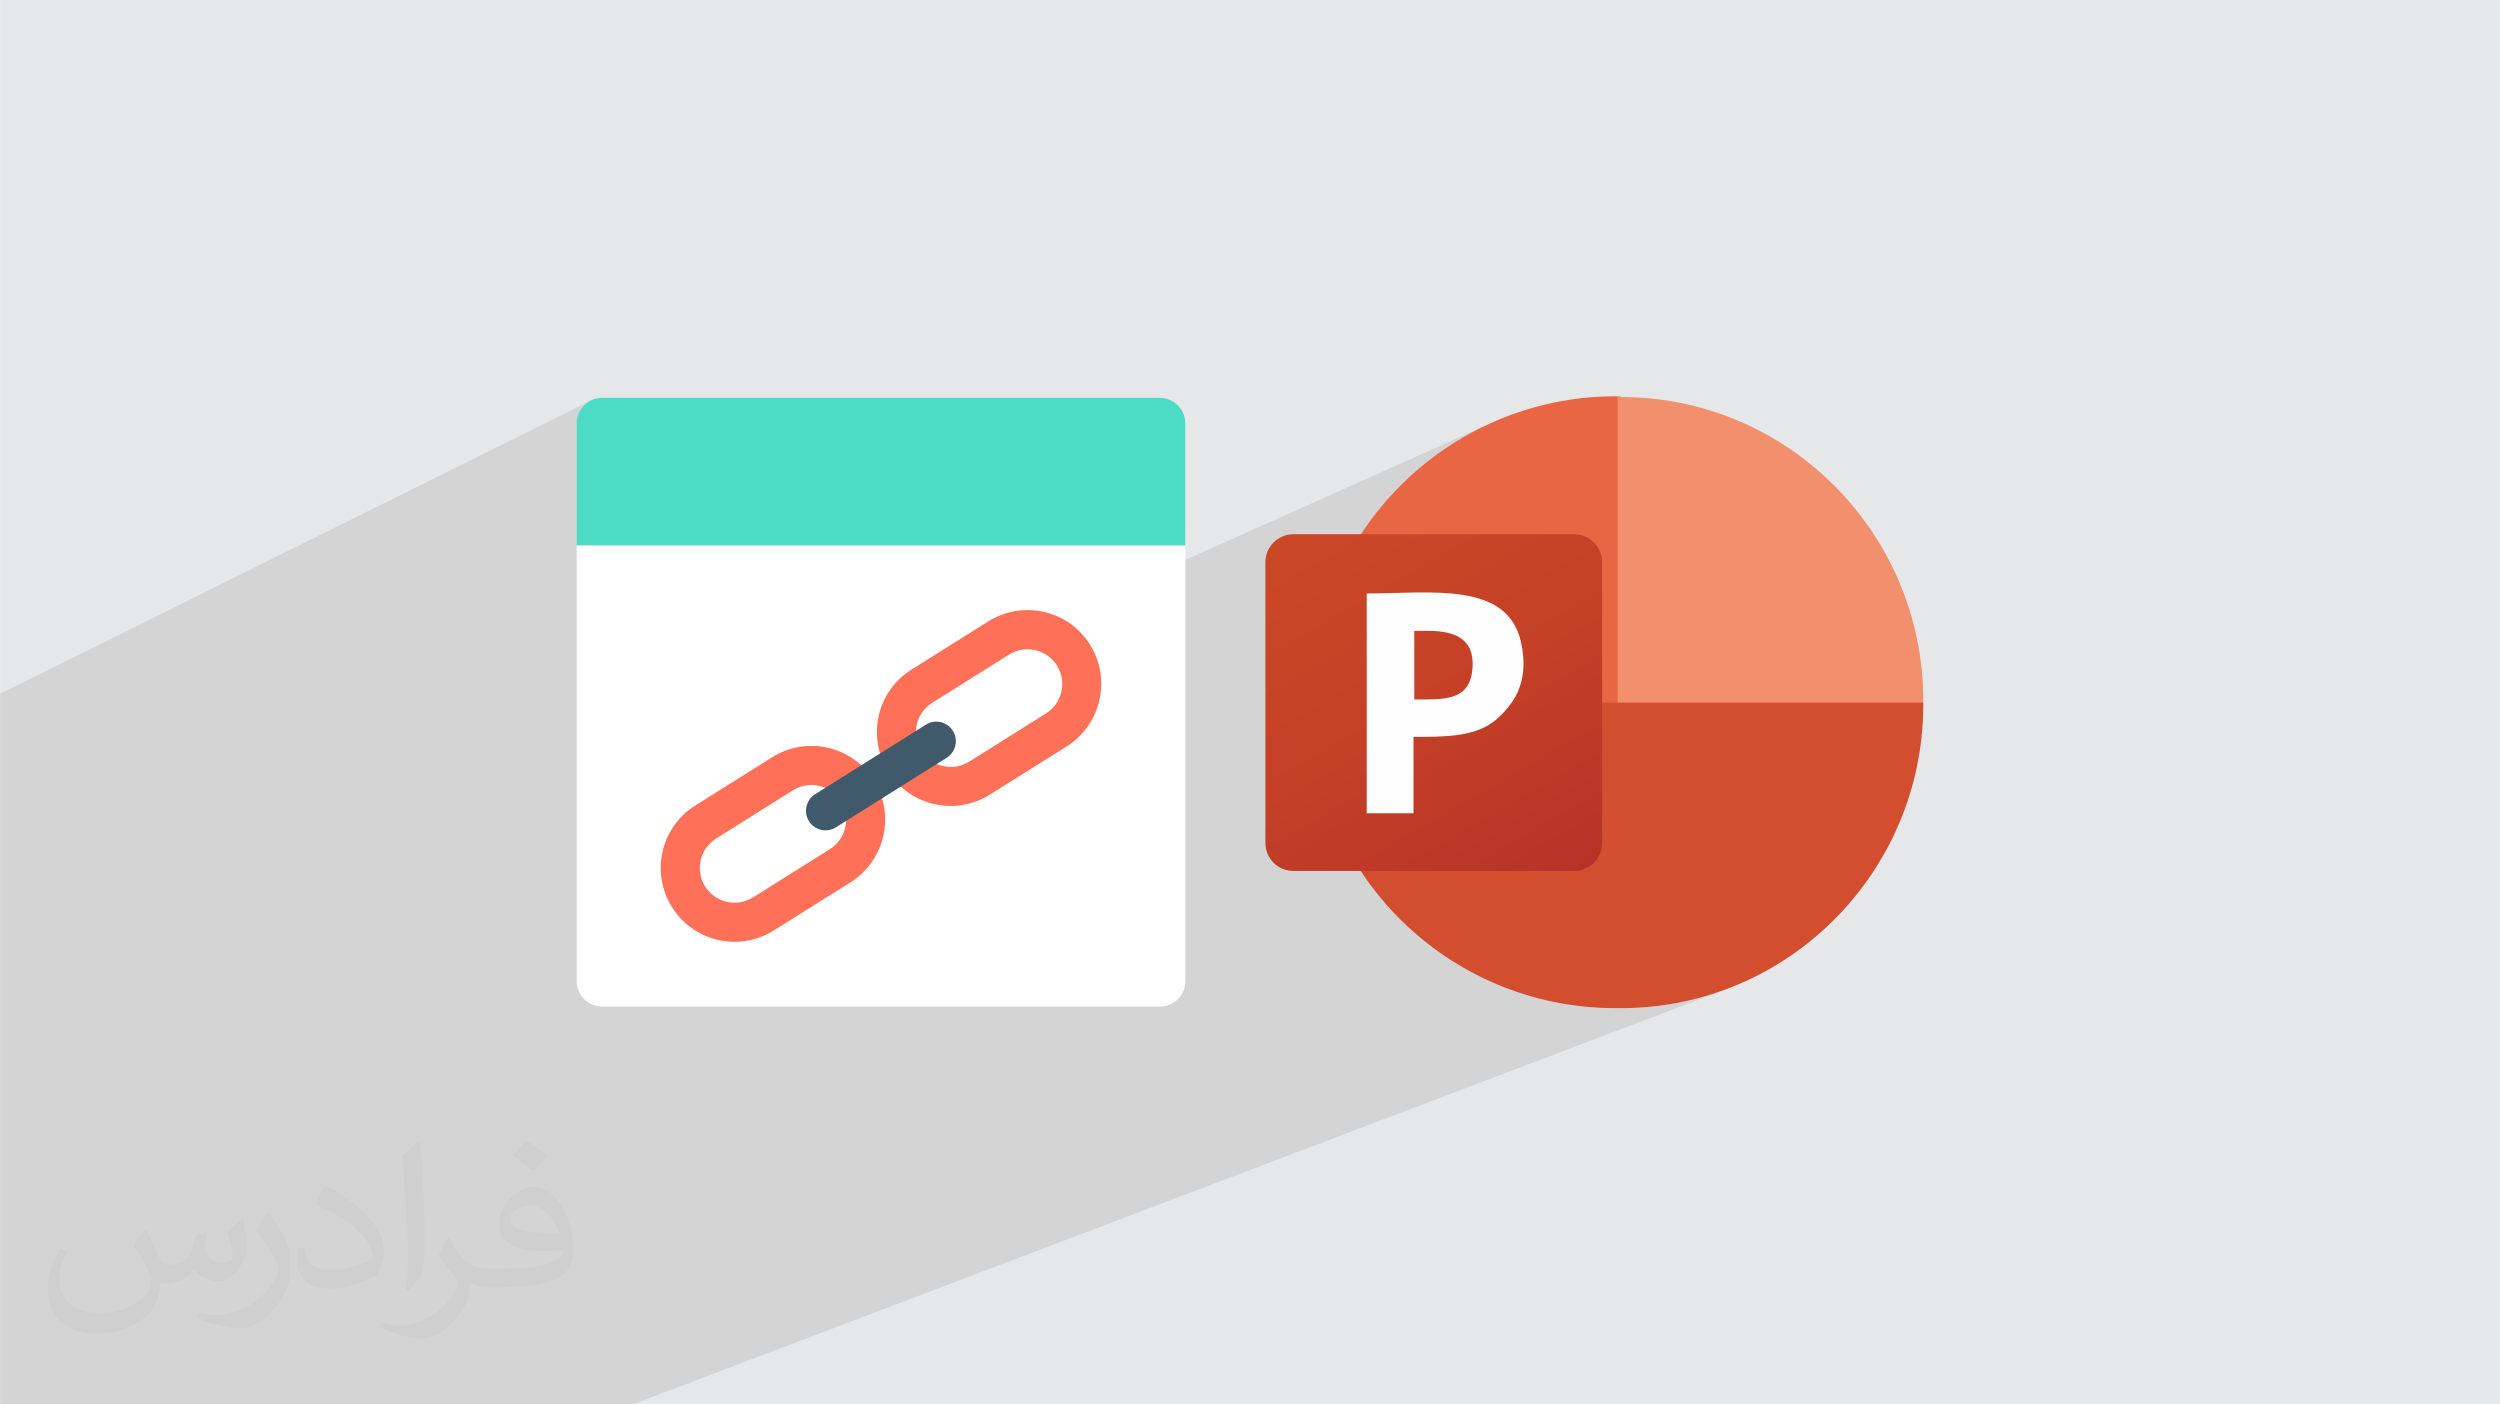
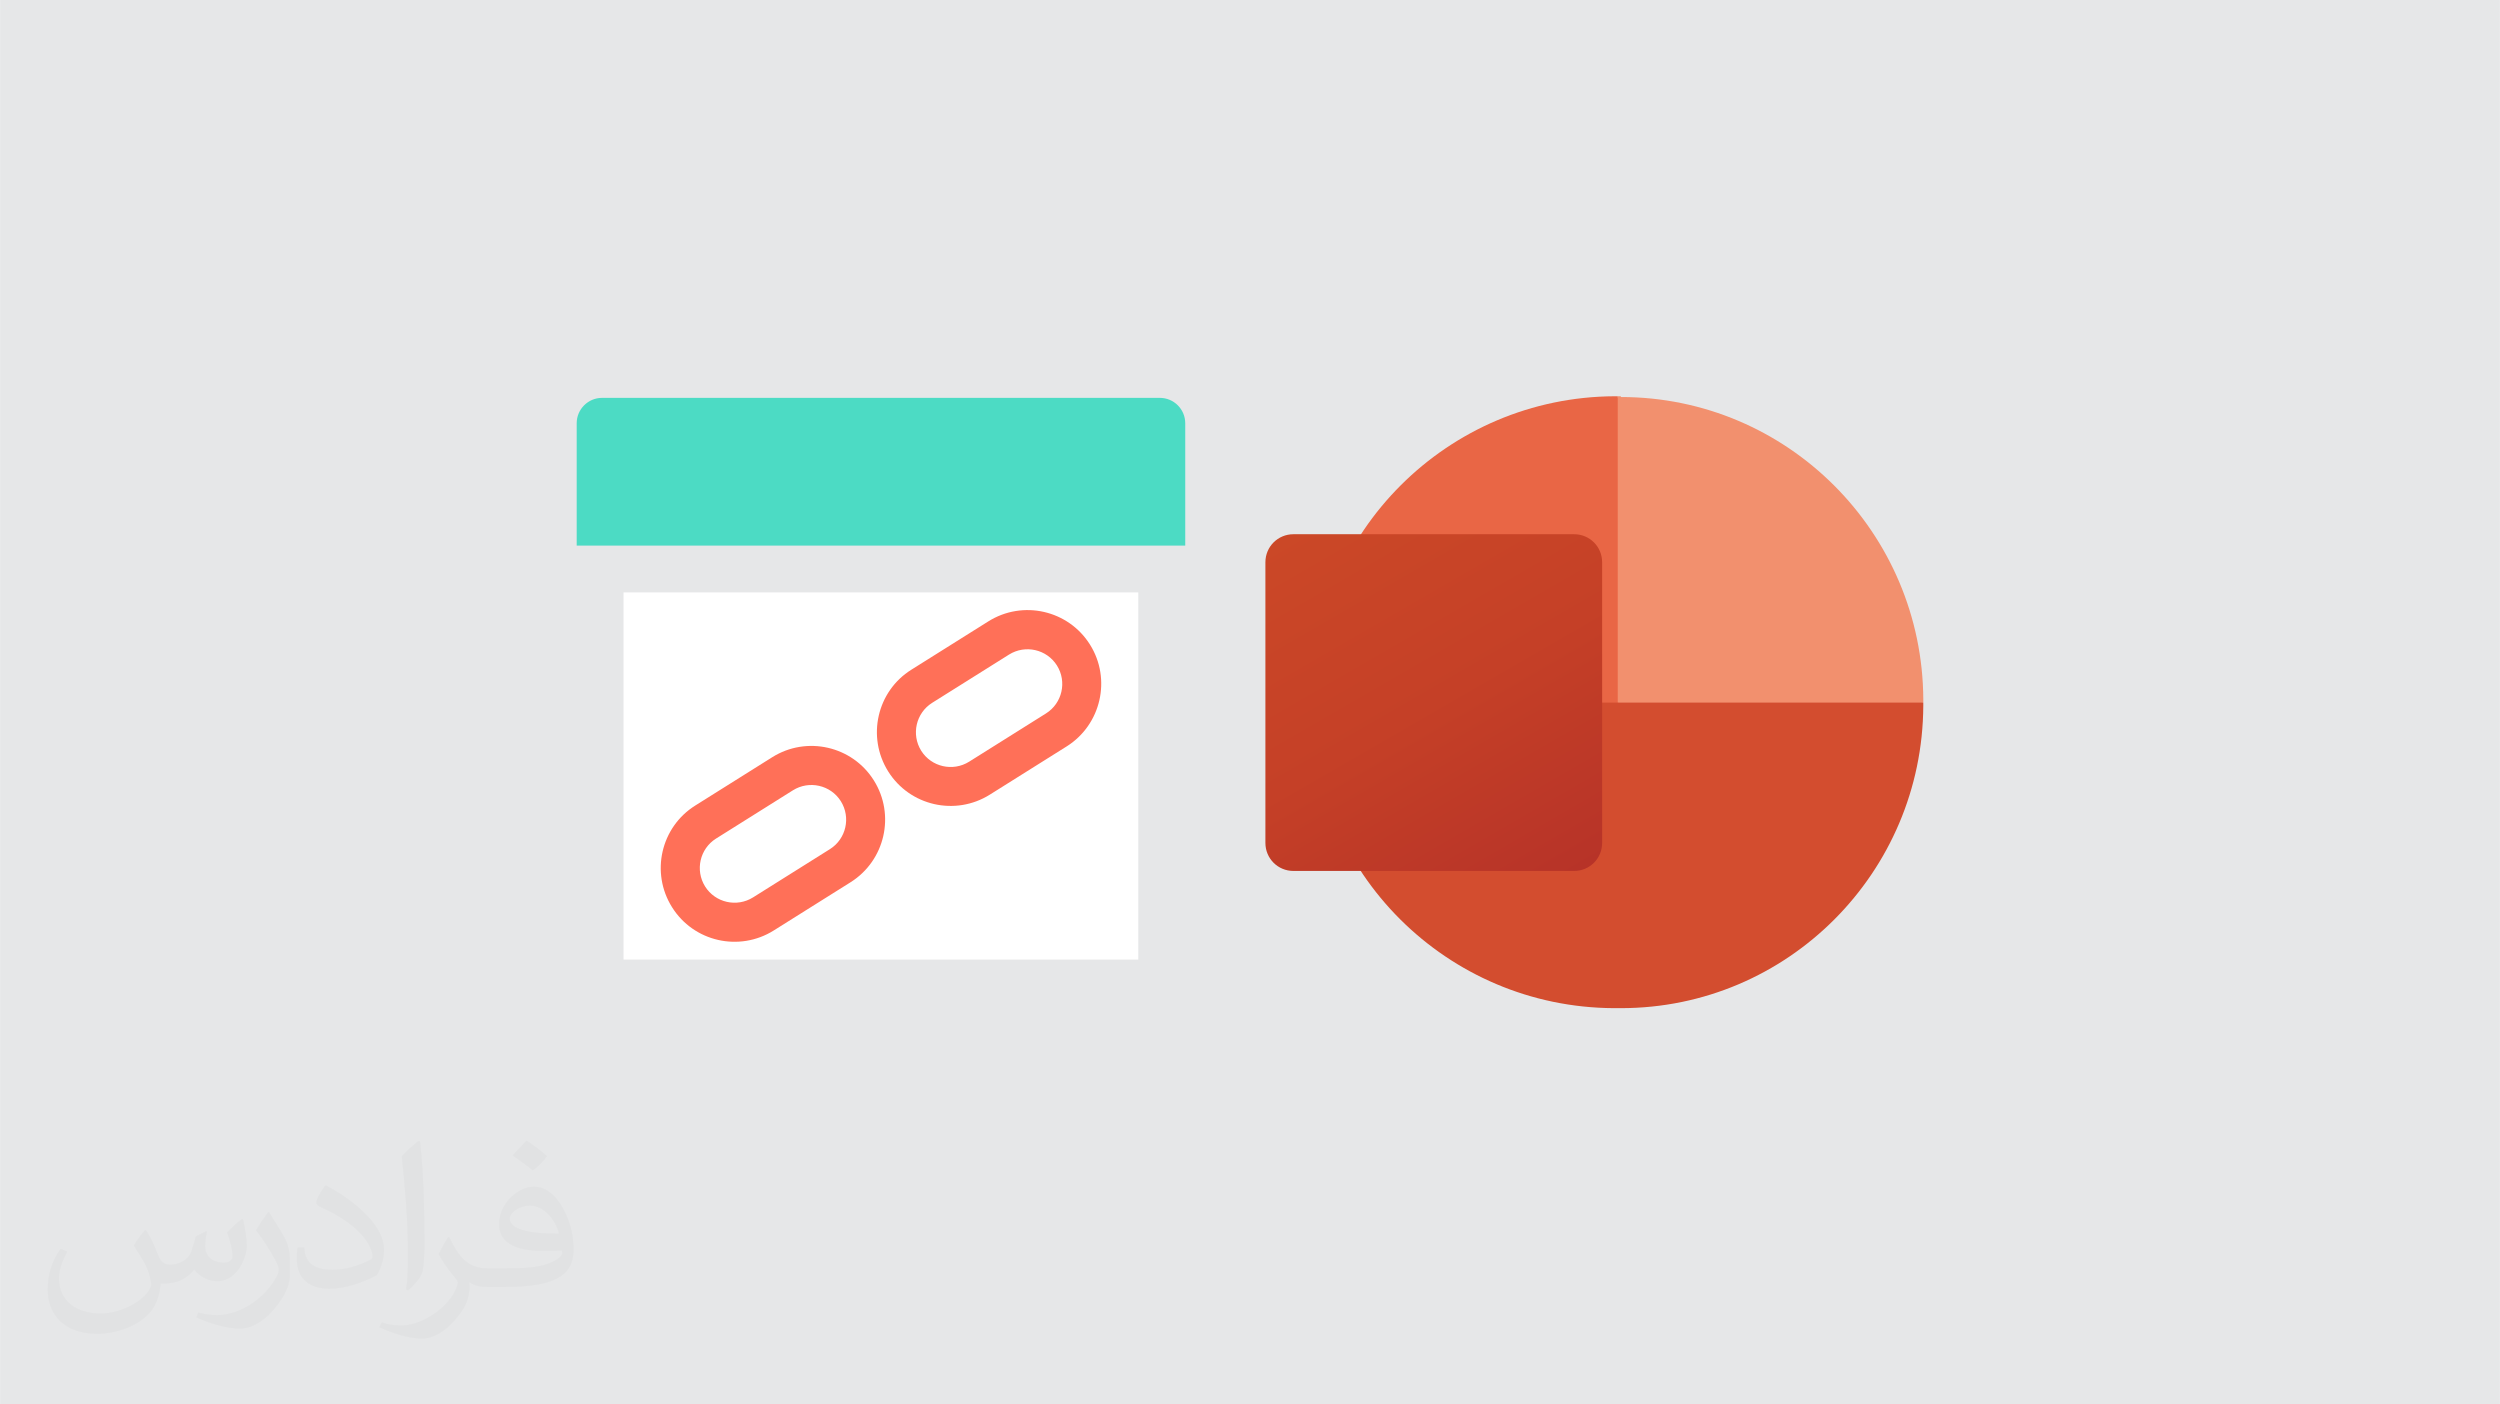
<svg xmlns="http://www.w3.org/2000/svg" xml:space="preserve" width="3.708in" height="2.083in" version="1.1" style="shape-rendering:geometricPrecision; text-rendering:geometricPrecision; image-rendering:optimizeQuality; fill-rule:evenodd; clip-rule:evenodd" viewBox="0 0 3702.73 2080.18">
  <defs>
    <style type="text/css">
   
    .fil11 {fill:#FFFEFE}
    .fil6 {fill:#40596B;fill-rule:nonzero}
    .fil3 {fill:#4CDBC4;fill-rule:nonzero}
    .fil9 {fill:#D34D2F;fill-rule:nonzero}
    .fil7 {fill:#E96645;fill-rule:nonzero}
    .fil8 {fill:#F2906E;fill-rule:nonzero}
    .fil5 {fill:#FF7058;fill-rule:nonzero}
    .fil4 {fill:white;fill-rule:nonzero}
    .fil2 {fill:#373435;fill-opacity:0.031}
    .fil1 {fill:#373535;fill-opacity:0.102}
    .fil0 {fill:#E6E7E8}
    .fil10 {fill:url(#id0)}
   
  </style>
    <linearGradient id="id0" gradientUnits="userSpaceOnUse" x1="1959.62" y1="758.04" x2="2285.37" y2="1321.88">
      <stop offset="0" style="stop-opacity:1; stop-color:#CB4827" />
      <stop offset="0.502" style="stop-opacity:1; stop-color:#C54027" />
      <stop offset="1" style="stop-opacity:1; stop-color:#B73328" />
    </linearGradient>
  </defs>
  <g id="Layer_x0020_1">
    <polygon class="fil0" points="-0,0 3702.73,0 3702.73,2080.18 -0,2080.18 " />
-     <path class="fil1" d="M255.43 2080.18l-0.94 0 -0.17 0 -6.31 0 -181.41 0 -38.76 0 -2.35 0 -25.48 0 0 -5.48 0 -10.74 0 -33.19 0 -6.78 0 -31.09 0 -4.12 0 -20.26 0 -0.98 0 -29.85 0 -19.64 0 -12.04 0 -32.76 0 -2.11 0 -1.86 0 -0.57 0 -0.08 0 -3.9 0 -22.97 0 -8.01 0 -0.01 0 -12.71 0 -10.05 0 -0.06 0 -0.48 0 -20.29 0 -14.08 0 -11.42 0 -3.85 0 -6.09 0 -0.5 0 -13.9 0 -5.44 0 -2.71 0 -12.16 0 -12.39 0 -18.98 0 -8.74 0 -0.26 0 -1.32 0 -14.08 0 -10.31 0 -0 0 -1.71 0 -1.15 0 -10.22 0 -5.3 0 -3.53 0 -1.09 0 -0.81 0 -14.89 0 -17.11 0 -1.46 0 -16.69 0 -1.01 0 -265.02 0 -95.41 0 -169.19 0 -21.72 877.05 -435.33 -6.39 3.47 -5.57 4.6 -4.6 5.57 -3.47 6.39 -2.19 7.06 -0.77 7.58 0 181.16 0 0 695.92 -0 -1550 -808.09 1818.4 801.18 398.8 -178.53 -19.84 9 -19.31 9.91 -18.76 10.8 -18.18 11.66 -17.56 12.49 -16.93 13.29 -16.26 14.07 -15.56 14.82 -14.84 15.54 -3.01 3.47 339.12 -150.77 0 2.05 4.62 -2.06 -0.01 0.01 -4.61 2.05 0 451.7 225.63 90.94 226.95 -90.93 0 0 -226.95 90.93 0.66 0.27 -394.8 158.17 103.83 0 8.42 -0.84 7.82 -2.41 -247.95 98.57 5.79 5.01 16.93 13.29 17.56 12.49 18.18 11.66 18.76 10.8 19.31 9.91 19.84 9 20.34 8.05 20.8 7.08 21.25 6.09 21.66 5.06 22.04 4.01 22.4 2.93 22.72 1.82 23.02 0.68 10.39 0 23.02 -0.59 22.71 -1.73 22.38 -2.85 22.02 -3.95 21.63 -5.01 21.22 -6.04 20.77 -7.05 -1617.61 614.13 -73.35 0 -9.29 0 -502.29 0 -6.95 0 -89.51 0zm1392.56 -1202.71l18.87 -8.45 -21.78 -11.36 -44.09 19.8 47 0zm-98 -69.38l205.46 0 -110.36 49.57 21.78 11.36 139.83 -62.6 -1806.7 -806.42 1550 808.09zm256.7 -1.67l11.71 -5.24 -1818.4 -801.18 1806.7 806.42z" />
    <path class="fil2" d="M215.96 1821.93c7.07,10.71 11.65,21.01 16.13,32.45 3.33,6.66 5.09,18.93 20.7,18.93 4.57,0 11.13,-1.35 16.95,-4.57 6.55,-3.44 11.54,-8.64 14.15,-16.53l6.24 -21.01 15.19 -7.49 1.04 1.04c-2.08,7.91 -2.59,15.5 -2.59,21.43 0,17.57 15.19,24.23 27.25,24.23 7.07,0 13.42,-3.44 13.42,-9.89 0,-8.32 -3.53,-22.47 -8.12,-35.16 7.07,-7.07 14.15,-14.15 22.26,-19.87l1.25 0.63c3.53,14.98 5.51,29.75 5.51,39.63 0,9.67 -4.27,20.39 -7.8,27.36 -7.28,13.73 -20.18,24.65 -35.78,24.65 -11.85,0 -25.06,-5.93 -34.12,-16.95l-0.52 0c-8.53,10.61 -21.74,20.18 -42.86,20.18l-6.55 0c-1.04,13.94 -4.05,23.81 -8.64,32.66 -12.58,24.54 -49.92,41.92 -85.08,41.92 -48.89,0 -73.43,-28.19 -73.43,-65.73 0,-23.19 7.59,-44.72 19.24,-60.01l9.56 3.95c-7.28,13.94 -12.17,27.04 -12.17,39.94 0,35.16 28.61,51.9 61.58,51.9 30.58,0 68.44,-19.45 75.31,-42.02 -2.59,-24.65 -11.85,-36.19 -26,-58.66 4.27,-7.49 9.78,-14.98 16.64,-22.98l1.25 0 0 0 0 0 -0.01 -0.04zm563.83 -132.3c10.3,6.45 20.39,14.04 30.27,22.78 -5.51,7.8 -12.38,14.88 -20.91,21.12 -9.89,-8.01 -19.76,-14.88 -29.86,-22.16 6.86,-7.7 13.63,-15.08 20.49,-21.74l0 0 0 0 0 0 0 0 0 0 0.01 0zm5.3 96.11c-16.64,0 -30.27,10.92 -30.27,19.03 0,17.38 33.28,22.78 73.12,22.56 -4.99,-20.39 -22.47,-41.61 -42.86,-41.61l0 0.01zm-37.35 92.99c21.64,0 40.57,-0.63 55.02,-4.27 16.13,-4.05 29.75,-12.17 29.75,-17.78 0,-1.46 0,-3.22 -0.52,-4.68 -9.05,0.83 -19.45,0.83 -28.5,0.83 -29.33,0 -51.79,-6.66 -60.64,-23.09 -2.19,-4.57 -3.74,-9.67 -3.74,-15.5 0,-15.92 6.86,-31.41 18.93,-42.13 10.08,-8.84 21.22,-14.35 32.55,-14.35 20.49,0 36.81,16.44 48.26,42.34 6.24,14.15 10.5,30.47 10.5,51.07 0,13.73 -3.74,25.27 -12.27,33.8 -15.92,15.4 -45.24,21.22 -90.17,21.22l-20.39 0 0 0 -5.3 0c-11.13,0 -19.14,-1.98 -25.48,-6.86l-1.04 0c0.31,2.59 0.52,5.09 0.52,7.49 0,10.08 -3.33,22.98 -10.08,33.28 -19.97,29.64 -41.61,42.53 -60.33,42.53 -18.93,0 -42.13,-7.28 -63.03,-16.75l3.74 -7.28c6.76,2.81 16.13,4.68 29.02,4.68 33.8,0 78.21,-32.45 83.72,-64.17 -1.25,-2.59 -3.53,-6.03 -6.76,-9.67 -9.89,-11.75 -16.13,-21.53 -21.95,-31.82 4.99,-9.89 9.56,-17.78 13.83,-24.96l1.77 -0.21c14.46,29.44 27.56,46.28 56.78,46.28l4.57 0 0 0 21.22 0 0 0 0 0 0 0 0 0 0 0 0.04 0zm-146.45 31.1c2.5,-13.52 2.7,-28.7 2.7,-42.86l0 -21.01c0,-39.21 -4.99,-96.2 -9.05,-133.34 7.07,-7.59 16.95,-16.53 24.75,-22.56l2.29 0.63c5.3,46.7 6.55,100.79 6.55,150.81 0,13.11 -0.52,25.9 -1.77,35.26 -0.73,11.85 -7.59,20.8 -22.26,34.53l-3.22 -1.46zm-150.71 -61.89c0.73,18.41 9.78,32.87 41.4,32.87 19.66,0 36.3,-5.09 54.71,-13.83 3.33,-1.46 5.09,-3.44 5.09,-5.09 0,-11.54 -8.84,-26.83 -23.71,-40.77 -14.46,-13.11 -33.6,-24.65 -51.48,-32.35 -6.14,-2.59 -8.12,-5.3 -8.12,-7.91 0,-5.3 7.07,-16.44 12.9,-24.44l1.98 -0.21c20.49,10.71 43.38,26.63 60.33,44.3 15.4,16.33 24.96,32.87 24.96,50.86 0,13.31 -4.05,25.79 -10.61,37.44 -22.47,11.33 -46.39,19.97 -70.1,19.97 -28.81,0 -48.47,-13.52 -48.47,-45.24 0,-3.44 0,-8.73 1.25,-15.61l9.89 0 0 0 0 0 0 0 0 0 0 0 -0.01 0zm-52.11 -52.32l17.89 28.92c6.55,10.71 12.69,22.37 12.69,40.77l0 23.5c0,19.03 -12.17,39.42 -31.82,59.6 -15.4,13.63 -29.02,19.45 -41.61,19.45 -18.72,0 -40.15,-5.82 -64.9,-16.44l2.81 -7.28c7.8,2.08 16.84,3.84 27.98,3.84 35.58,-0.21 71.97,-26.21 88.61,-57.93 1.98,-3.64 2.7,-7.07 2.7,-9.47 0,-3.64 -1.98,-7.7 -3.53,-11.33 -9.05,-17.05 -19.14,-32.66 -30.27,-47.12 5.82,-9.16 11.65,-17.99 17.99,-26.73l1.46 0.21 0 0 0 0 0 0 0 0 0 0 -0.01 0z" />
    <g id="_105553206258240">
      <g>
        <path class="fil3" d="M1717.84 589.31l-826.15 0c-20.76,0 -37.62,16.86 -37.62,37.62l0 181.17 901.38 -0 0 -181.16c0,-20.76 -16.85,-37.62 -37.62,-37.62z" />
-         <path class="fil4" d="M854.07 808.09l0 645.16c0,20.76 16.86,37.62 37.62,37.62l826.33 0c20.76,0 37.62,-16.86 37.62,-37.62l0 -645.16 -901.56 0z" />
        <rect class="fil4" x="923.45" y="877.47" width="762.45" height="543.85" />
        <path class="fil5" d="M1259.87 1306.69l-113.91 71.51c-51.1,32.12 -118.71,16.68 -150.65,-34.42 -32.12,-51.1 -16.68,-118.71 34.42,-150.65l113.91 -71.51c51.1,-32.12 118.71,-16.68 150.65,34.42 31.94,51.1 16.5,118.53 -34.42,150.64zm-199.44 -64.59c-23.96,15.08 -31.23,46.84 -16.15,70.98 15.08,23.96 46.84,31.23 70.98,16.15l113.91 -71.51c23.96,-15.08 31.23,-46.84 16.15,-70.98 -15.08,-23.95 -46.85,-31.23 -70.98,-16.14l-113.91 71.51z" />
        <path class="fil5" d="M1579.97 1105.48l-113.92 71.51c-51.1,32.12 -118.7,16.68 -150.64,-34.42 -31.94,-51.1 -16.68,-118.71 34.42,-150.64l113.91 -71.51c51.1,-32.12 118.71,-16.68 150.64,34.42 31.94,50.92 16.5,118.53 -34.42,150.65zm-199.44 -64.41c-23.95,15.08 -31.23,46.84 -16.14,70.98 15.08,23.95 46.84,31.23 70.98,16.14l113.91 -71.51c23.96,-15.08 31.23,-46.85 16.15,-70.98 -15.08,-23.96 -46.85,-31.23 -70.98,-16.15l-113.92 71.51z" />
-         <path class="fil6" d="M1402.18 1122.33l-164.13 103.09c-13.48,8.52 -31.41,4.44 -39.92,-9.05 -8.51,-13.48 -4.43,-31.41 9.05,-39.92l164.13 -103.09c13.49,-8.52 31.41,-4.44 39.92,9.05 8.52,13.48 4.44,31.41 -9.05,39.92z" />
      </g>
      <g>
        <path class="fil7" d="M2464.17 1085.71l-68.11 -498.78 -4.63 0c-247.07,1.15 -447.98,200.9 -447.98,447.98l0 4.62 520.71 45.03 0 1.16 0 0z" />
        <path class="fil8" d="M2400.68 586.92l-4.61 0 0 453.75 226.29 91.21 226.3 -91.21 0 -4.62c-1.16,-247.07 -200.9,-447.98 -447.98,-447.98l0.01 -1.15 -0.01 0.01z" />
        <path class="fil9" d="M2848.64 1040.68l0 4.61c-1.16,247.09 -200.9,447.98 -447.98,447.98l-10.39 0c-247.07,-1.14 -447.98,-200.9 -447.98,-447.98l0 -4.61 906.34 0 -0 0z" />
        <path class="fil10" d="M1915.74 791.28l415.65 0c23.09,0 41.56,18.47 41.56,41.56l0 415.65c0,23.09 -18.47,41.56 -41.56,41.56l-415.65 0c-23.09,0 -41.56,-18.47 -41.56,-41.56l0 -415.65c0,-23.09 18.47,-41.56 41.56,-41.56z" />
-         <path class="fil11" d="M2093.55 934.45l21.94 0c42.72,0 71.59,13.85 64.65,62.35 -6.93,41.56 -42.72,39.26 -85.45,39.26l0 -17.32 0 -84.28 -1.14 0 0 0 0 -0.01zm0 157.02c48.49,0 93.52,0 123.54,-26.55 30.02,-26.56 47.34,-60.04 35.79,-113.15 -19.62,-91.22 -133.94,-72.74 -228.61,-72.74l0 325.59 69.28 0 0 -112 0 -1.16 0 0z" />
      </g>
    </g>
  </g>
</svg>